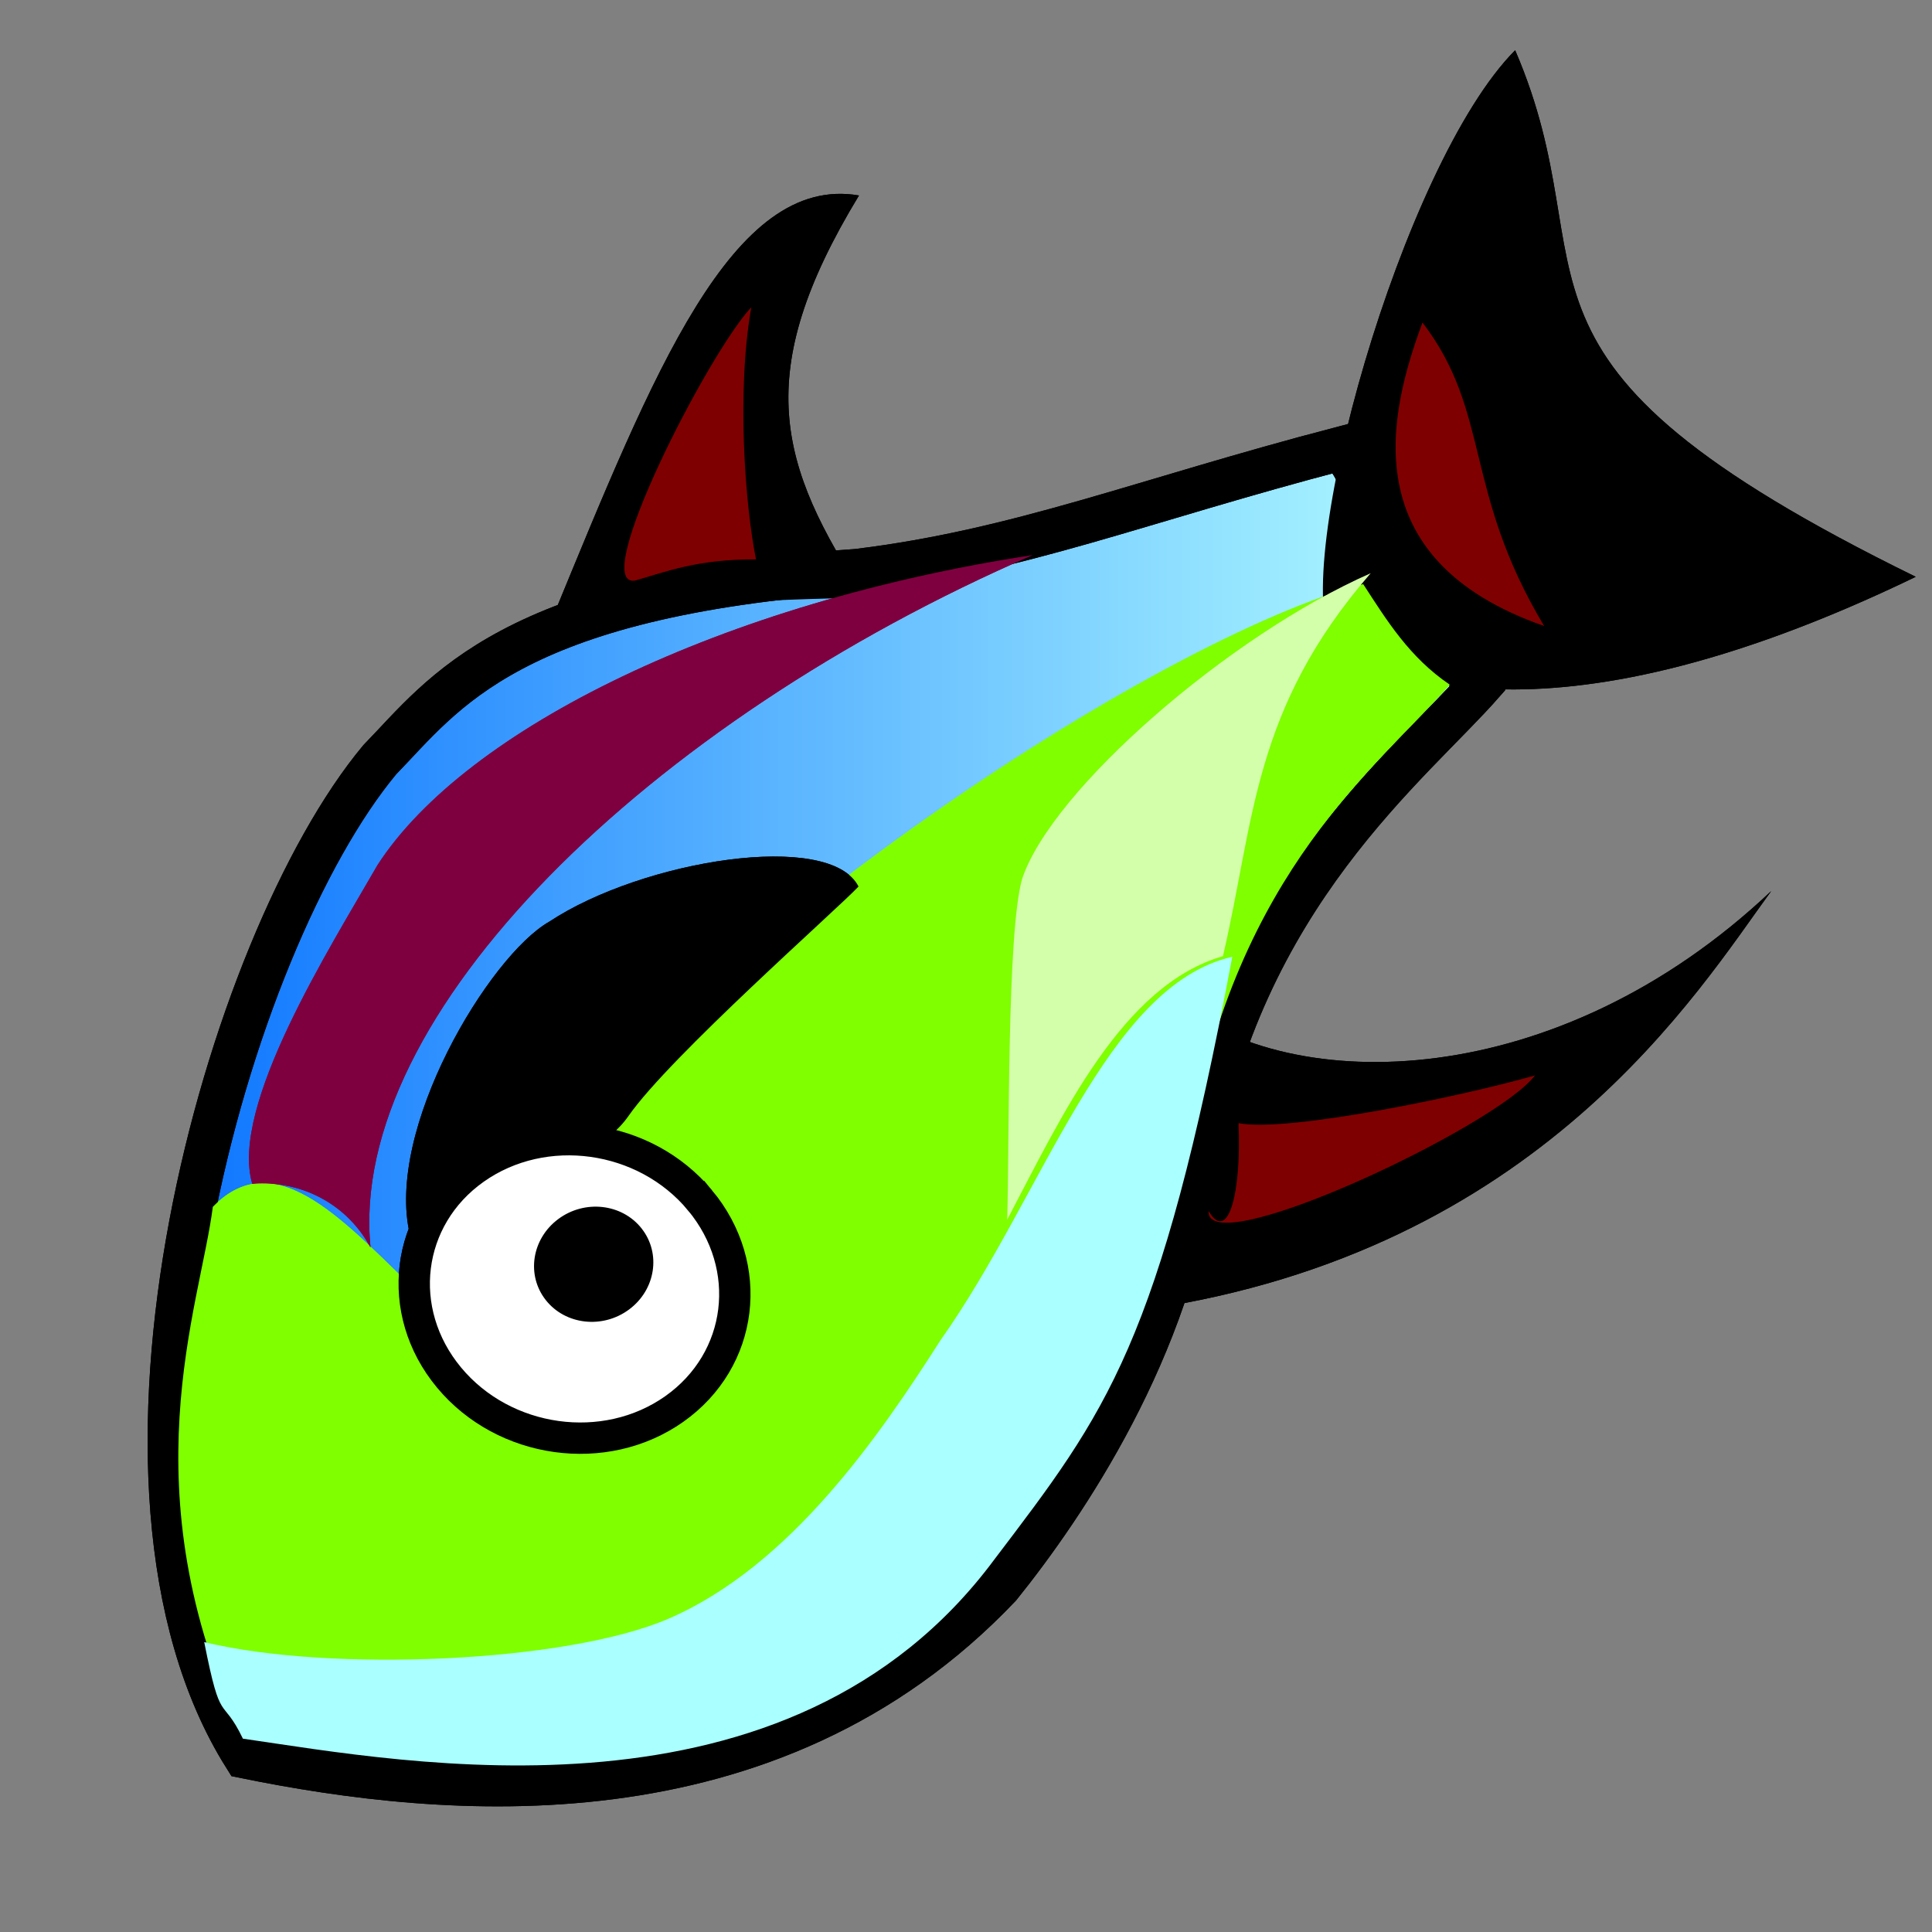
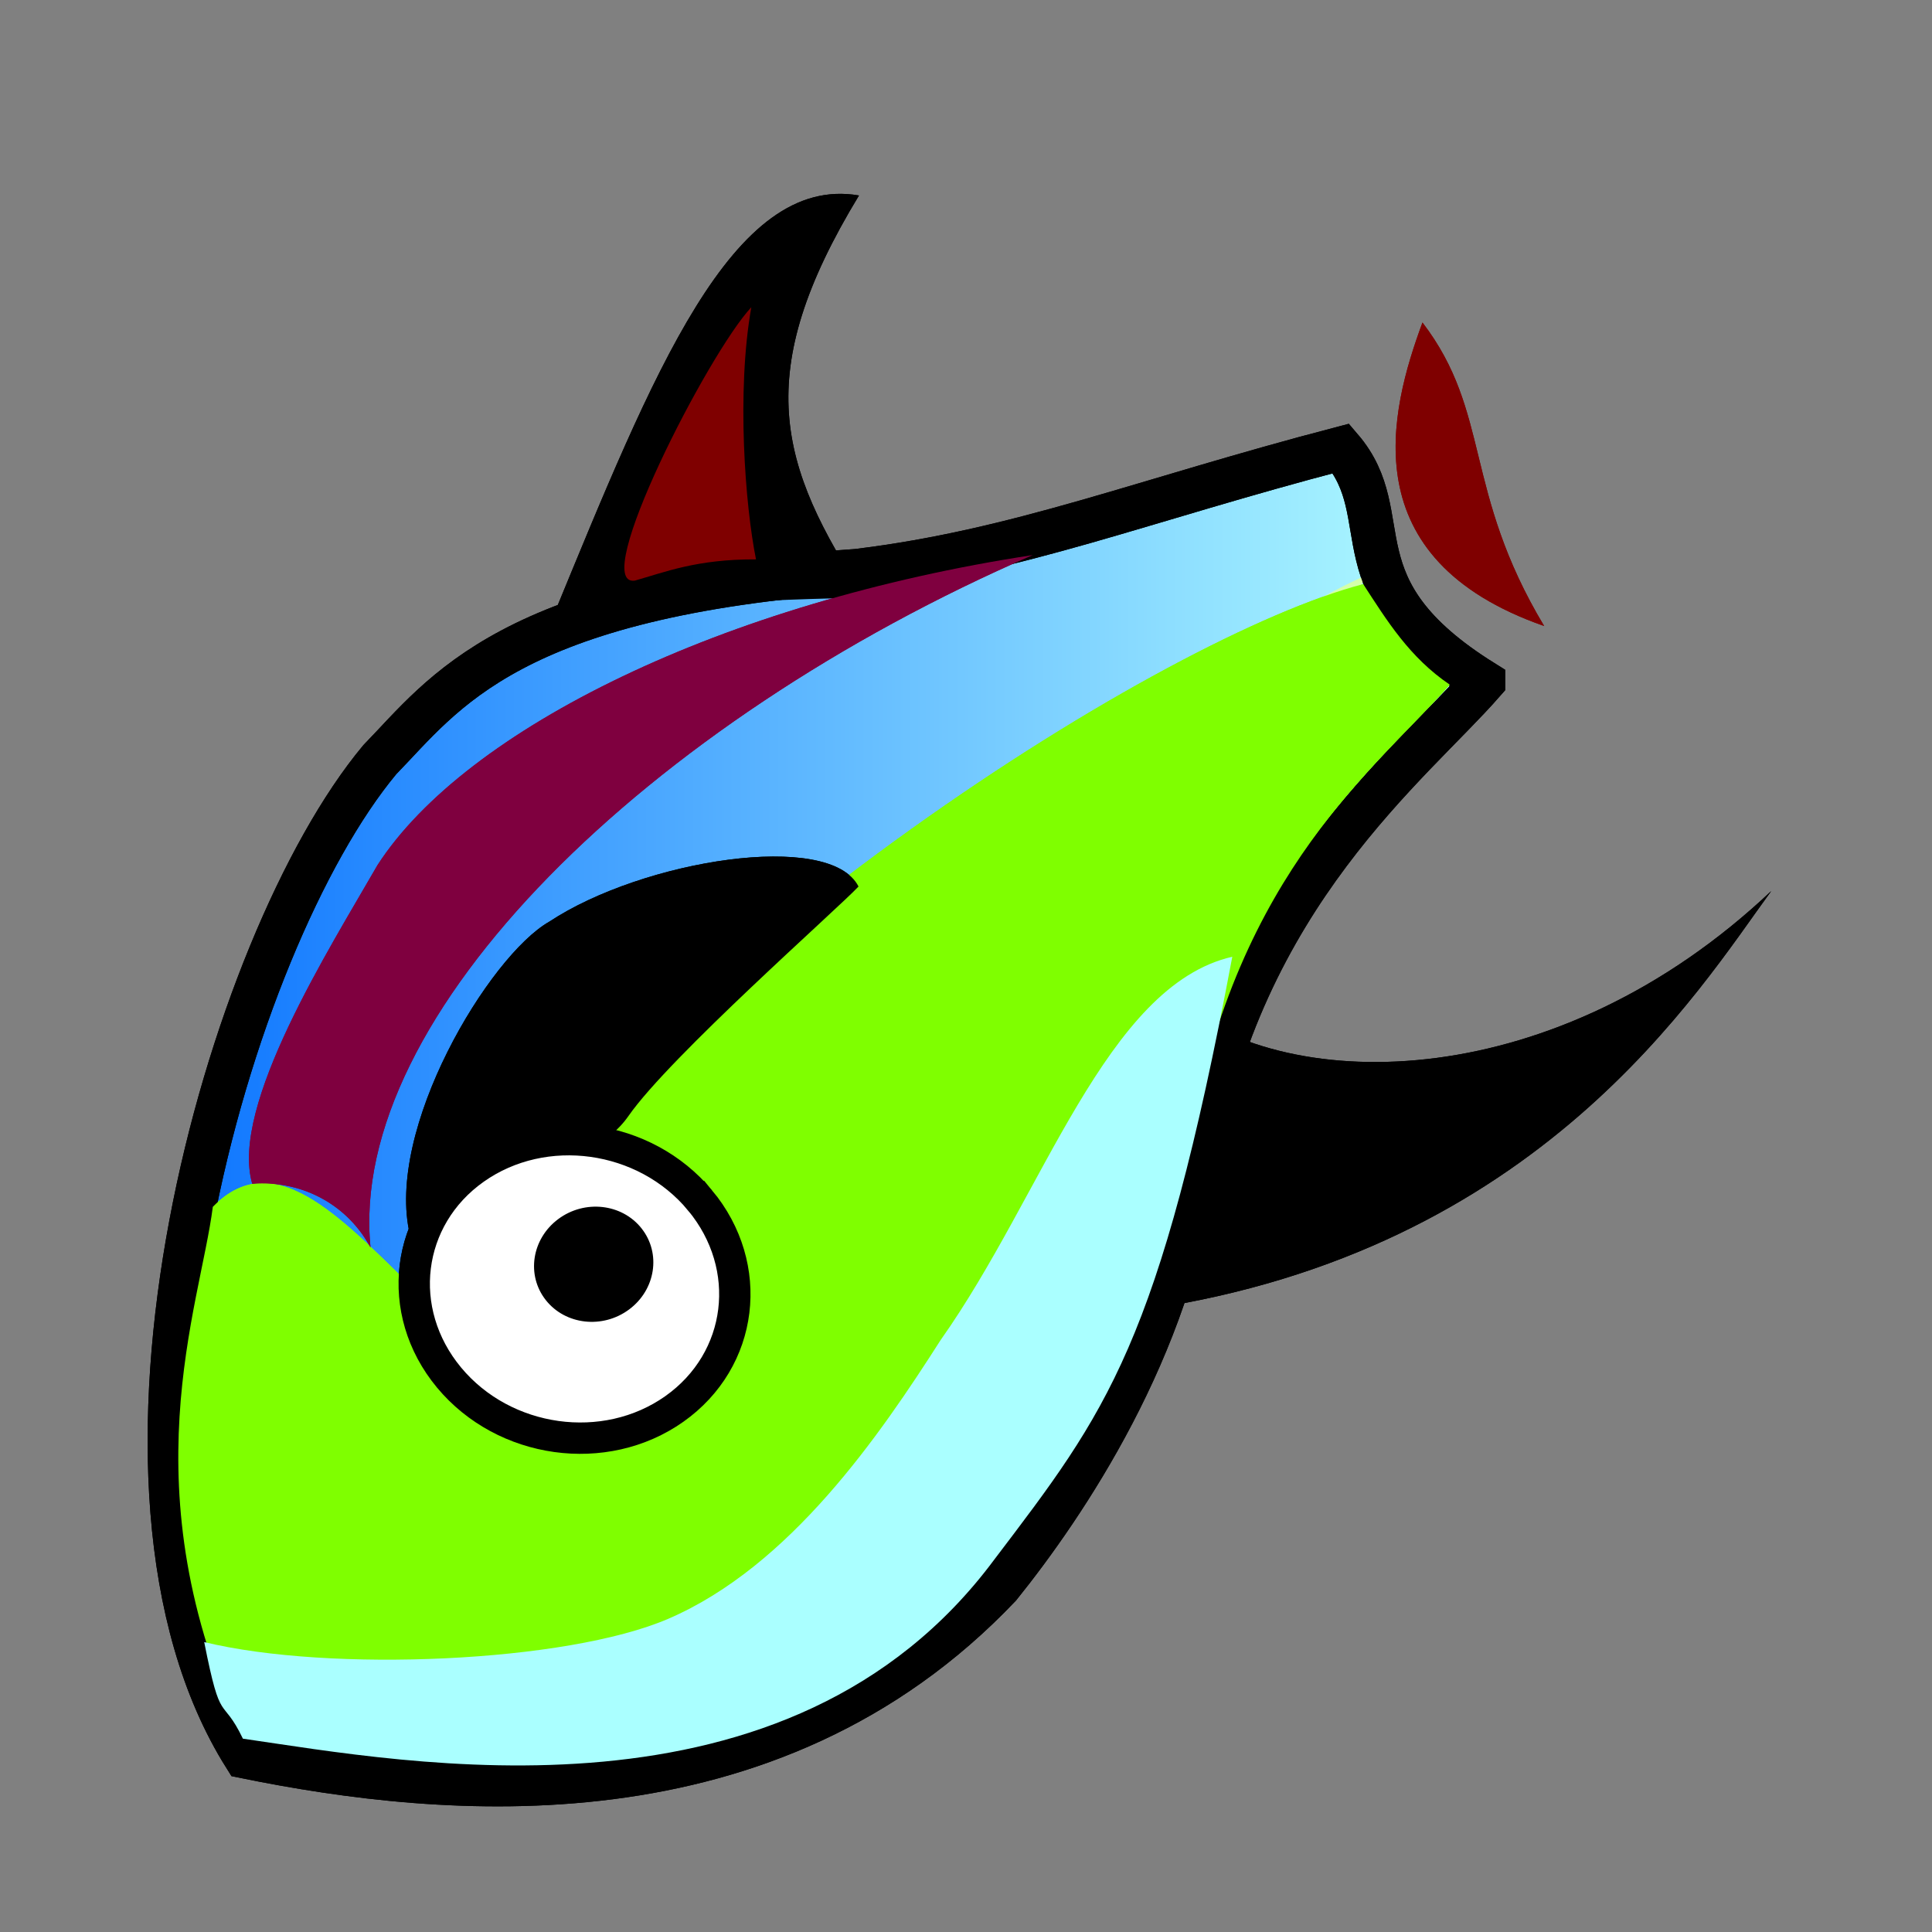
<svg xmlns="http://www.w3.org/2000/svg" xmlns:xlink="http://www.w3.org/1999/xlink" width="437.5" height="437.5">
  <rect width="100%" height="100%" fill="#808080" stroke="none" />
  <title>Fish</title>
  <defs>
    <linearGradient id="linearGradient590">
      <stop stop-color="#ff0000" offset="0" id="stop591" />
      <stop stop-color="#5d0000" offset="1" id="stop592" />
    </linearGradient>
    <linearGradient id="linearGradient53">
      <stop stop-color="#faff00" offset="0" id="stop54" />
      <stop stop-color="#daa700" offset="1" id="stop55" />
    </linearGradient>
    <linearGradient id="linearGradient48">
      <stop stop-color="#006aff" offset="0" id="stop49" />
      <stop stop-color="#b5ffff" offset="1" id="stop50" />
    </linearGradient>
    <linearGradient y2="0" y1="0" xlink:href="#linearGradient48" x2="1" x1="0" id="linearGradient51" />
    <linearGradient y2="0" y1="0" xlink:href="#linearGradient590" x2="1" x1="0" id="linearGradient52" />
    <linearGradient y2="0" y1="0" xlink:href="#linearGradient53" x2="1" x1="0" id="linearGradient32" />
    <linearGradient y2="0" y1="0" xlink:href="#linearGradient48" x2="1" x1="0" id="linearGradient33" />
    <linearGradient y2="0" y1="0" xlink:href="#linearGradient590" x2="1" x1="0" id="linearGradient586" />
    <linearGradient y2="0" y1="0" xlink:href="#linearGradient590" x2="1" x1="0" id="linearGradient591" />
    <linearGradient y2="0" y1="0" xlink:href="#linearGradient53" x2="1" x1="0" id="linearGradient597" />
    <linearGradient y2="0" y1="0" xlink:href="#linearGradient53" x2="1" x1="0" id="linearGradient598" />
    <radialGradient xlink:href="#linearGradient590" r="0.546" id="radialGradient638" fy="0.461" fx="0.448" cy="0.461" cx="0.448" />
    <radialGradient xlink:href="#linearGradient53" r="0.65" id="radialGradient640" gradientTransform="scale(1,1)" fy="0.883" fx="0.485" cy="0.883" cx="0.485" />
  </defs>
  <g>
    <title>Layer 1</title>
-     <path fill="#000000" fill-rule="evenodd" stroke-width="6.539" id="path633" d="m343.106,11.374c22.141,51.386 -10.582,69.601 90.714,119.244c-86.525,41.815 -122.346,20.914 -132.038,15.4c-10.014,-17.147 15.731,-108.887 41.323,-134.645z" />
    <path fill="#000000" fill-rule="evenodd" stroke-width="7.907" stroke-linejoin="bevel" id="path636" d="m259.395,296.564c89.31,-13.239 125.142,-72.167 141.716,-94.81c-48.493,45.879 -108.484,46.628 -135.091,24.916c0.135,42.82 26.401,-20.463 -6.625,69.895z" />
    <path fill="#000000" fill-rule="evenodd" stroke-width="7.907" stroke-linejoin="bevel" id="path634" d="m125.25,139.585c22.661,-55.037 40.512,-100.261 69.266,-95.32c-24.519,40.355 -18.253,61.008 1.421,91.138c-19.939,0.062 -56.557,2.319 -70.687,4.183z" />
    <path fill="url(#linearGradient51)" fill-rule="evenodd" stroke="#000000" stroke-width="9.927" id="path580" d="m335.884,154.428c-34.327,-21.385 -18.799,-37.248 -32.197,-52.873c-45.066,11.776 -72.96,23.264 -109.645,27.715c-78.873,5.511 -93.481,27.81 -108.039,42.759c-34.56,41.467 -69.348,164 -30.513,225.74c45.162,9.198 118.751,16.273 170.84,-38.599c14.789,-18.362 38.995,-54.182 44.117,-95.041c10.295,-61.416 49.121,-91.034 65.437,-109.7z" />
    <path fill="#7fff00" fill-rule="evenodd" stroke-width="7.907" id="path637" d="m328.295,155.038c-9.132,-6.183 -14.233,-14.51 -19.602,-22.767c-45.066,11.776 -156.927,82.235 -212.749,161.666c-17.239,-16.392 -33.193,-35.595 -47.751,-20.646c-2.933,22.915 -19.409,63.88 6.724,119.849c94.698,5.213 94.984,8.746 155.05,-57.441c24.657,-27.169 48.201,-17.447 59.417,-77.495c10.859,-61.279 42.596,-84.499 58.912,-103.166z" />
    <path fill="#7f003f" fill-rule="evenodd" id="path596" d="m85.49,195.892c-10.824,18.859 -33.491,54.575 -28.371,72.177c11.878,-0.873 21.925,5.253 26.792,14.482c-5.317,-52.755 63.035,-119.14 149.947,-156.857c-70.006,10.654 -128.395,39.295 -148.368,70.197z" />
    <path fill="#7f0000" id="path619" d="m347.598,243.528c-8.671,11.566 -74.639,42.599 -73.928,30.685c4.569,7.64 7.493,-4.671 6.789,-19.881c10.755,2.192 50.458,-6.025 67.139,-10.804z" />
    <path fill="#7f0000" fill-rule="evenodd" id="path595" d="m349.673,141.762c-18.389,-30.684 -11.937,-48.286 -27.555,-68.73c-7.426,20.114 -16.088,53.488 27.555,68.73z" />
    <path fill="#aaffff" fill-rule="evenodd" stroke-width="7.907" id="path639" d="m213.037,303.405c-13.807,21.603 -34.047,51.258 -61.715,63.174c-23.038,9.922 -76.637,12.171 -105.079,5.268c3.846,19.472 3.893,11.798 8.762,21.873c37.136,5.351 123.706,22.055 170.17,-40.582c25.457,-33.52 37.346,-48.501 53.876,-136.484c-28.596,6.594 -42.653,53.736 -66.013,86.752z" />
    <path fill="#7f0000" id="path641" d="m170.136,69.571c-9.753,10.395 -36.835,63.296 -26.393,61.913c6.808,-1.914 14.044,-4.88 27.454,-4.815c-2.447,-12.096 -4.459,-37.943 -1.061,-57.098z" />
    <path fill="black" id="path622" d="m92.867,279.772c-5.839,-23.957 17.956,-63.354 31.5,-71.05c21.211,-14.015 63.591,-20.751 70.045,-7.97c-4.741,5.08 -42.71,38.491 -52.073,51.932c-9.363,13.441 -30.291,10.307 -49.471,27.089z" />
    <path fill="#ffffff" fill-rule="evenodd" stroke="#000000" stroke-width="7.099" id="path593" d="m158.511,271.799c12.479,15.013 9.876,36.173 -5.814,47.261c-15.69,11.088 -38.525,7.905 -51.004,-7.108c-12.479,-15.013 -9.875,-36.172 5.814,-47.26c15.69,-11.088 38.525,-7.906 51.003,7.108z" />
    <path fill-rule="evenodd" id="path587" d="m145.295,278.19c4.44,5.646 3.179,13.849 -2.816,18.323c-5.996,4.473 -14.455,3.523 -18.895,-2.122c-4.44,-5.646 -3.179,-13.849 2.817,-18.323c5.996,-4.474 14.455,-3.523 18.895,2.122z" />
    <path fill="#d4ffaa" fill-rule="evenodd" id="path642" d="m231.459,199.025c-3.479,12.233 -2.853,60.479 -3.382,77.164c12.47,-23.647 25.946,-53.017 48.861,-59.678c7.138,-30.436 6.604,-55.816 33.453,-86.703c-31.946,14.044 -72.183,48.922 -78.932,69.217z" />
-     <path id="svg_1" fill="#000000" fill-rule="evenodd" stroke-width="6.539" d="m343.106,11.374c22.141,51.386 -10.582,69.601 90.714,119.244c-86.525,41.815 -122.346,20.914 -132.038,15.4c-10.014,-17.147 15.731,-108.887 41.323,-134.645z" />
    <path id="svg_2" fill="#000000" fill-rule="evenodd" stroke-width="7.907" stroke-linejoin="bevel" d="m259.395,296.564c89.31,-13.239 125.142,-72.167 141.716,-94.81c-48.493,45.879 -108.484,46.628 -135.091,24.916c0.135,42.82 26.401,-20.463 -6.625,69.895z" />
    <path id="svg_3" fill="#000000" fill-rule="evenodd" stroke-width="7.907" stroke-linejoin="bevel" d="m125.25,139.585c22.661,-55.037 40.512,-100.261 69.266,-95.32c-24.519,40.355 -18.253,61.008 1.421,91.138c-19.939,0.062 -56.557,2.319 -70.687,4.183z" />
    <path id="svg_4" fill="url(#linearGradient51)" fill-rule="evenodd" stroke="#000000" stroke-width="9.927" d="m335.884,154.428c-34.327,-21.385 -18.799,-37.248 -32.197,-52.873c-45.066,11.776 -72.96,23.264 -109.645,27.715c-78.873,5.511 -93.481,27.81 -108.039,42.759c-34.56,41.467 -69.348,164 -30.513,225.74c45.162,9.198 118.751,16.273 170.84,-38.599c14.789,-18.362 38.995,-54.182 44.117,-95.041c10.295,-61.416 49.121,-91.034 65.437,-109.7z" />
    <path id="svg_5" fill="#7fff00" fill-rule="evenodd" stroke-width="7.907" d="m328.295,155.038c-9.132,-6.183 -14.233,-14.51 -19.602,-22.767c-45.066,11.776 -156.927,82.235 -212.749,161.666c-17.239,-16.392 -33.193,-35.595 -47.751,-20.646c-2.933,22.915 -19.409,63.88 6.724,119.849c94.698,5.213 94.984,8.746 155.05,-57.441c24.657,-27.169 48.201,-17.447 59.417,-77.495c10.859,-61.279 42.596,-84.499 58.912,-103.166z" />
    <path id="svg_6" fill="#7f003f" fill-rule="evenodd" d="m85.49,195.892c-10.824,18.859 -33.491,54.575 -28.371,72.177c11.878,-0.873 21.925,5.253 26.792,14.482c-5.317,-52.755 63.035,-119.14 149.947,-156.857c-70.006,10.654 -128.395,39.295 -148.368,70.197z" />
-     <path id="svg_7" fill="#7f0000" d="m347.598,243.528c-8.671,11.566 -74.639,42.599 -73.928,30.685c4.569,7.64 7.493,-4.671 6.789,-19.881c10.755,2.192 50.458,-6.025 67.139,-10.804z" />
    <path id="svg_8" fill="#7f0000" fill-rule="evenodd" d="m349.673,141.762c-18.389,-30.684 -11.937,-48.286 -27.555,-68.73c-7.426,20.114 -16.088,53.488 27.555,68.73z" />
    <path id="svg_9" fill="#aaffff" fill-rule="evenodd" stroke-width="7.907" d="m213.037,303.405c-13.807,21.603 -34.047,51.258 -61.715,63.174c-23.038,9.922 -76.637,12.171 -105.079,5.268c3.846,19.472 3.893,11.798 8.762,21.873c37.136,5.351 123.706,22.055 170.17,-40.582c25.457,-33.52 37.346,-48.501 53.876,-136.484c-28.596,6.594 -42.653,53.736 -66.013,86.752z" />
    <path id="svg_10" fill="#7f0000" d="m170.136,69.571c-9.753,10.395 -36.835,63.296 -26.393,61.913c6.808,-1.914 14.044,-4.88 27.454,-4.815c-2.447,-12.096 -4.459,-37.943 -1.061,-57.098z" />
    <path id="svg_11" fill="black" d="m92.867,279.772c-5.839,-23.957 17.956,-63.354 31.5,-71.05c21.211,-14.015 63.591,-20.751 70.045,-7.97c-4.741,5.08 -42.71,38.491 -52.073,51.932c-9.363,13.441 -30.291,10.307 -49.471,27.089z" />
    <path id="svg_12" fill="#ffffff" fill-rule="evenodd" stroke="#000000" stroke-width="7.099" d="m158.511,271.799c12.479,15.013 9.876,36.173 -5.814,47.261c-15.69,11.088 -38.525,7.905 -51.004,-7.108c-12.479,-15.013 -9.875,-36.172 5.814,-47.26c15.69,-11.088 38.525,-7.906 51.003,7.108z" />
    <path id="svg_13" fill-rule="evenodd" d="m145.295,278.19c4.44,5.646 3.179,13.849 -2.816,18.323c-5.996,4.473 -14.455,3.523 -18.895,-2.122c-4.44,-5.646 -3.179,-13.849 2.817,-18.323c5.996,-4.474 14.455,-3.523 18.895,2.122z" />
-     <path id="svg_14" fill="#d4ffaa" fill-rule="evenodd" d="m231.459,199.025c-3.479,12.233 -2.853,60.479 -3.382,77.164c12.47,-23.647 25.946,-53.017 48.861,-59.678c7.138,-30.436 6.604,-55.816 33.453,-86.703c-31.946,14.044 -72.183,48.922 -78.932,69.217z" />
  </g>
</svg>